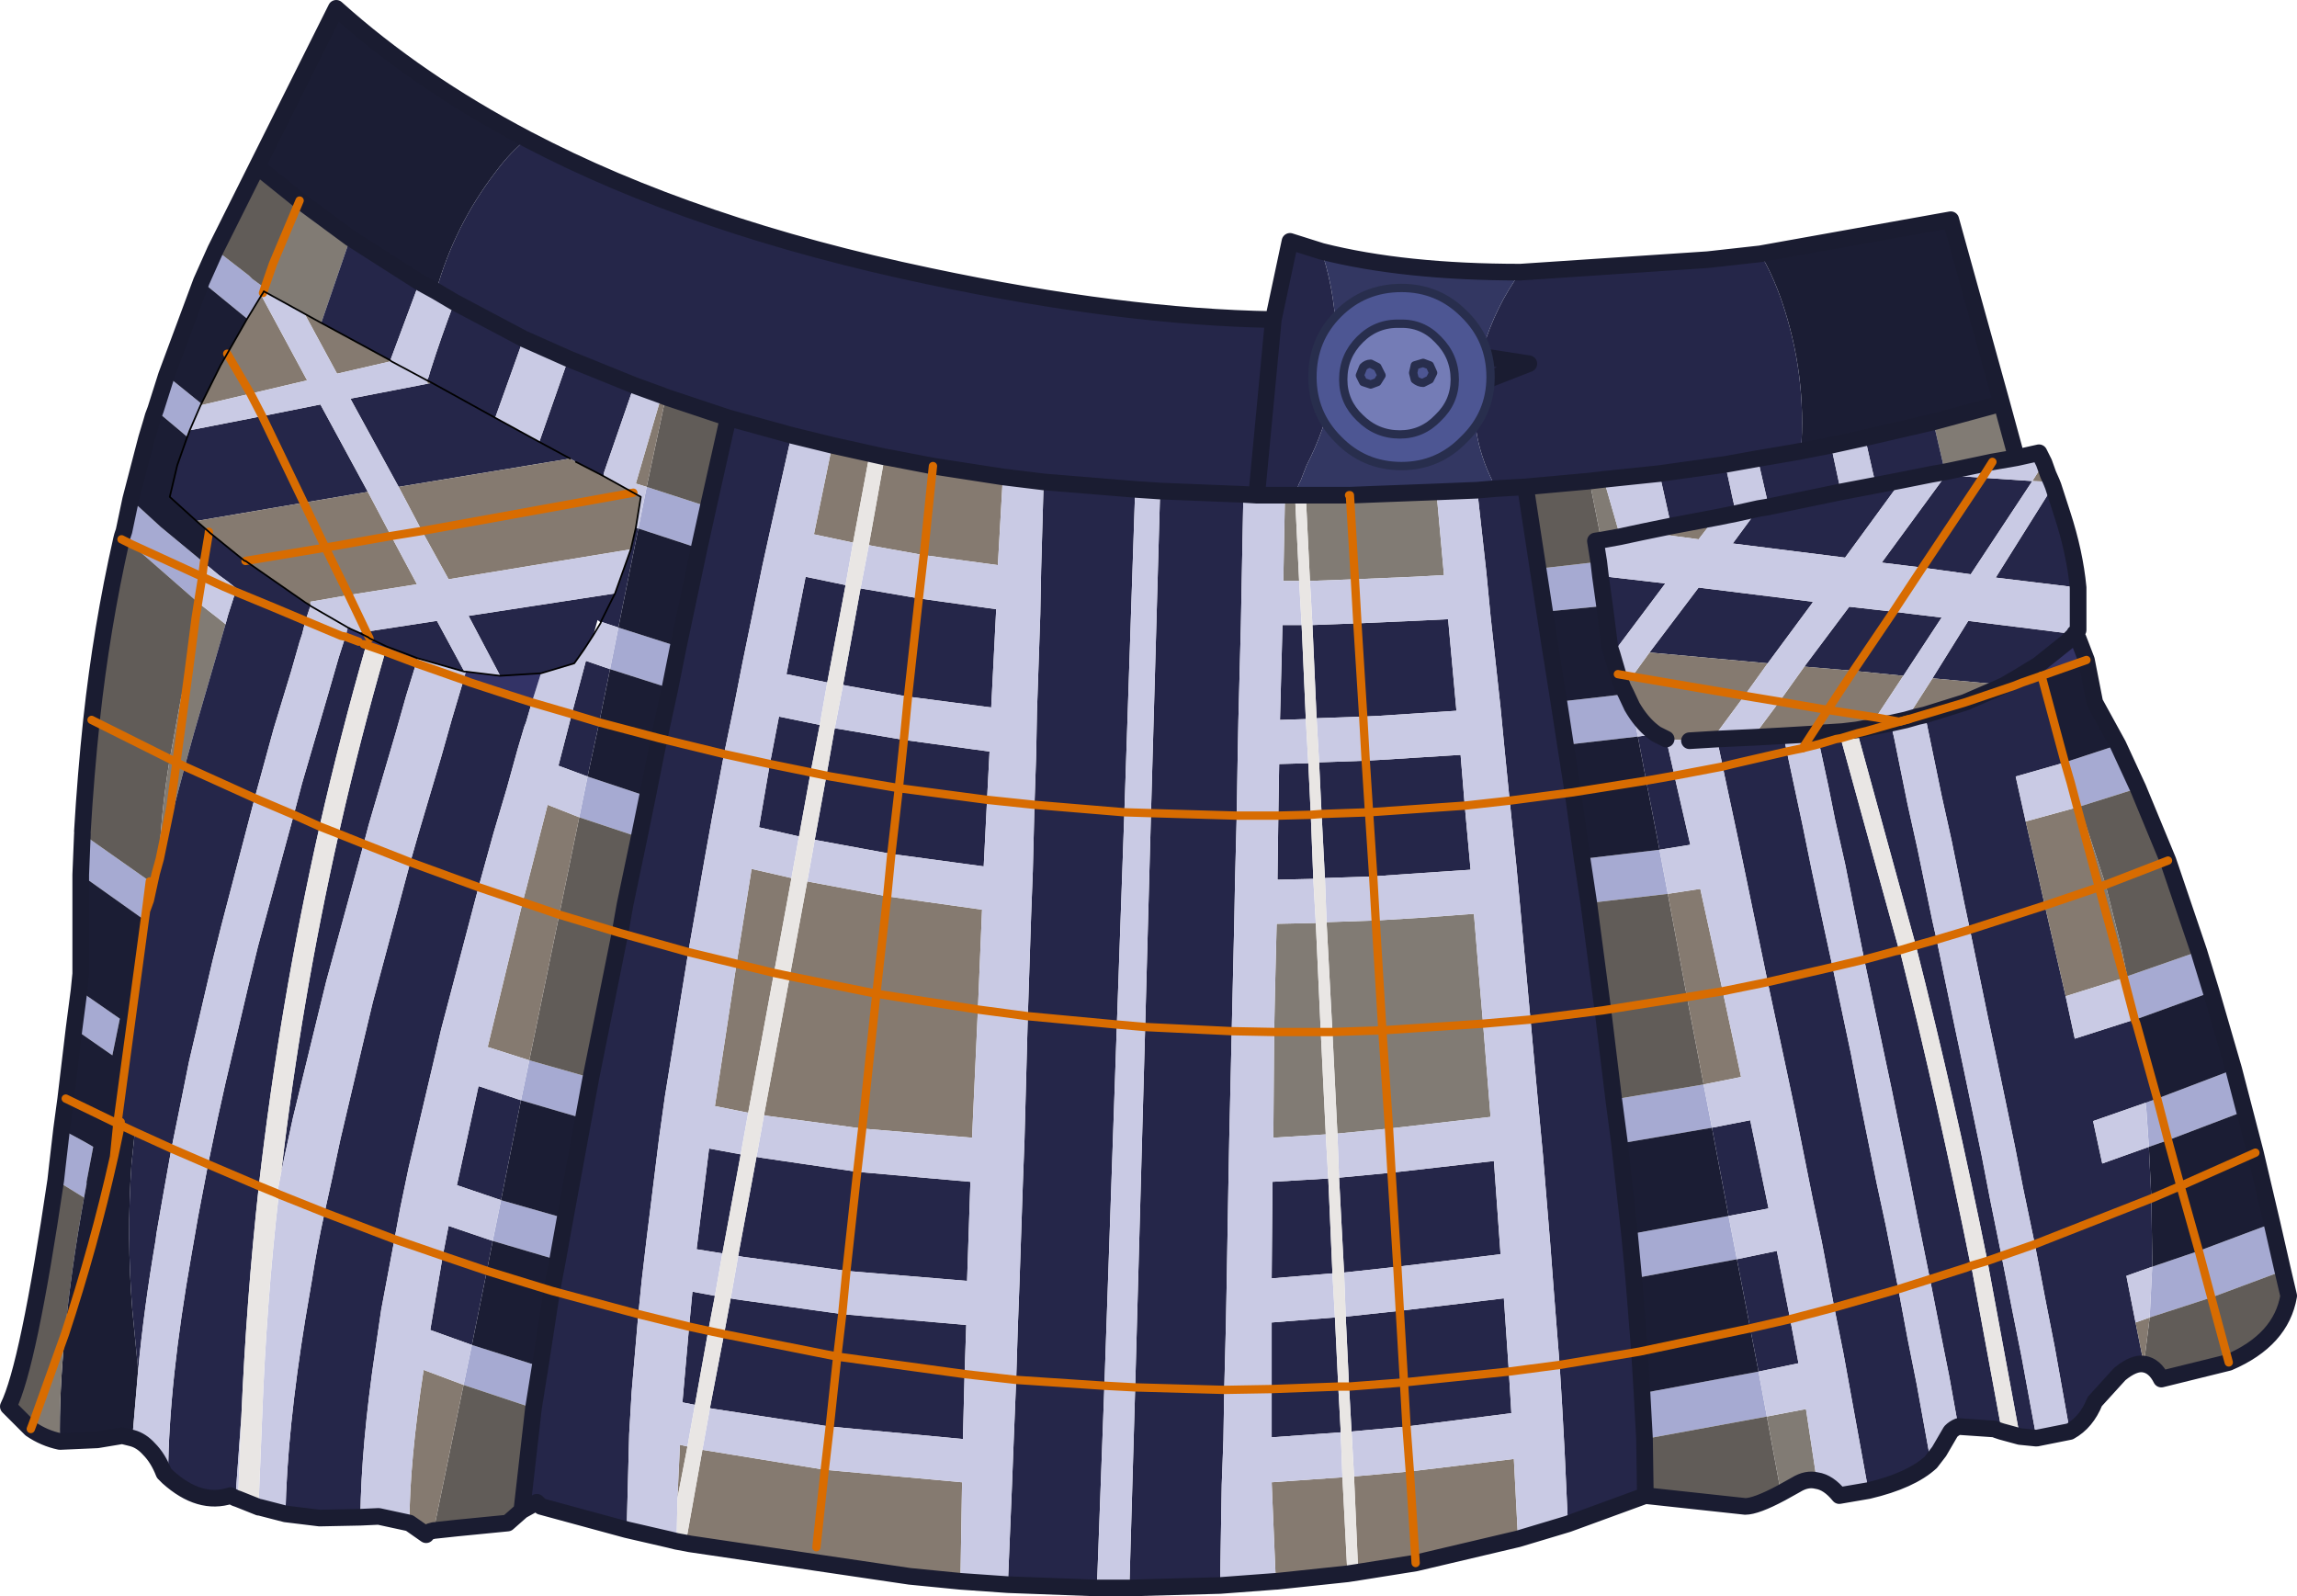
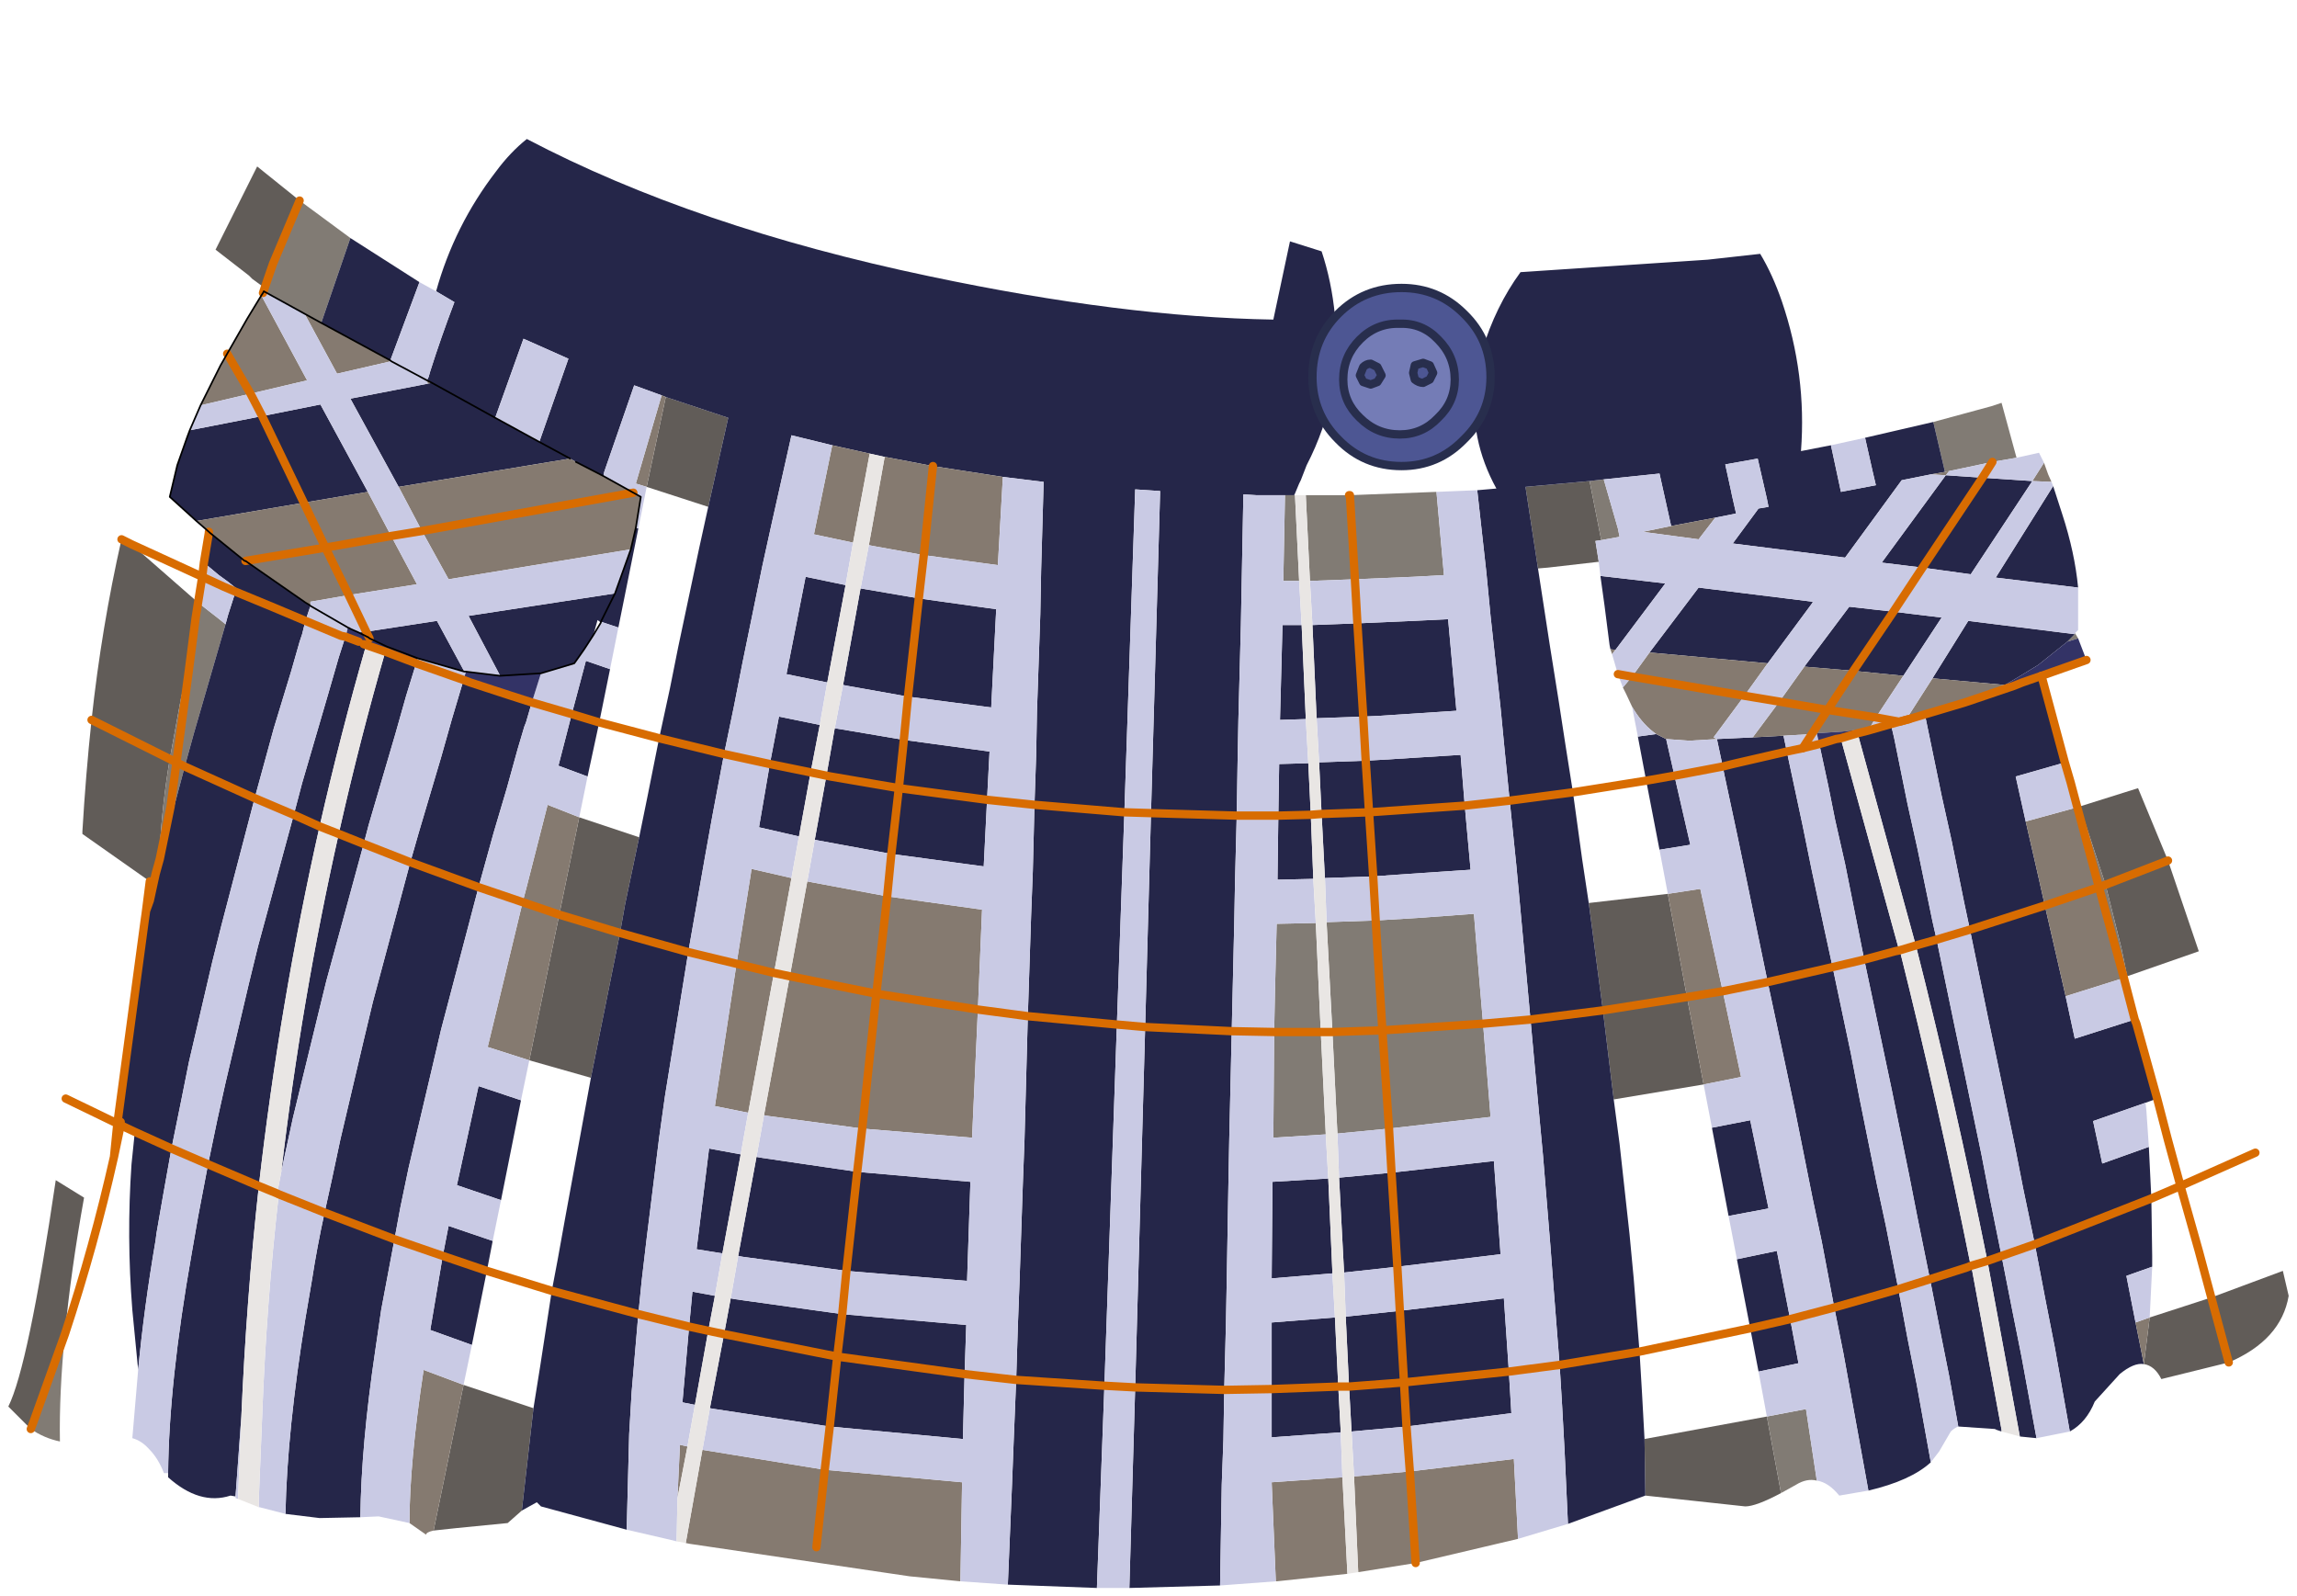
<svg xmlns="http://www.w3.org/2000/svg" height="95.9px" width="138.0px">
  <g transform="matrix(1.0, 0.0, 0.0, 1.0, 0.5, 0.5)">
-     <path d="M12.45 14.5 L14.45 16.05 14.65 16.25 15.4 16.8 15.3 17.1 15.2 17.25 14.35 18.65 11.6 16.4 12.45 14.5 M126.75 44.25 L127.95 46.85 124.45 47.95 124.05 46.95 123.9 46.5 123.55 45.3 126.75 44.25 M131.6 56.65 L132.35 59.1 127.8 60.75 127.3 58.15 131.6 56.65 M133.7 63.75 L134.35 66.25 129.75 68.0 128.6 68.4 128.45 66.2 128.4 65.75 129.1 65.5 129.75 68.0 129.1 65.5 133.7 63.75 M136.0 73.0 L136.65 75.85 132.35 77.45 131.6 74.65 132.35 77.45 128.65 78.65 128.8 75.6 131.6 74.65 136.0 73.0 M2.85 70.4 L2.95 69.5 3.2 67.35 Q4.8 68.2 5.1 68.4 L4.7 70.5 4.7 70.65 4.55 71.45 2.85 70.4 M3.95 61.3 L4.25 59.0 6.7 60.7 6.25 62.9 3.95 61.3 M4.35 52.05 L4.45 49.6 8.5 52.45 8.25 54.4 8.15 54.75 4.35 52.05 M6.85 31.7 L6.95 31.4 7.35 29.5 9.15 31.15 11.75 33.3 11.65 34.15 7.4 32.2 11.65 34.15 11.4 35.7 7.4 32.2 6.85 31.7 M8.85 24.1 L9.5 22.05 11.6 23.75 11.55 23.85 10.9 25.35 10.75 25.75 10.4 25.45 9.15 24.4 8.85 24.1 M91.9 33.65 L92.5 33.6 95.55 33.25 95.65 34.1 95.9 35.9 92.3 36.25 91.9 33.65 M93.55 44.25 L93.15 41.65 94.55 41.5 96.7 41.25 97.2 41.2 97.55 41.95 97.9 43.75 93.55 44.25 M94.95 53.75 L94.55 51.1 99.2 50.55 99.7 53.2 94.95 53.75 M37.85 31.25 L38.35 28.75 42.05 29.95 41.5 32.45 37.85 31.25 M36.65 37.2 L40.25 38.35 39.75 40.85 36.15 39.7 36.65 37.2 M34.3 48.6 L34.8 46.15 38.4 47.35 37.9 49.8 34.3 48.6 M30.8 65.6 L31.3 63.2 35.0 64.25 34.55 66.7 30.8 65.6 M33.45 72.7 L33.0 75.2 29.1 74.05 29.6 71.6 33.45 72.7 M27.35 82.7 L27.85 80.3 31.95 81.6 31.55 84.1 27.35 82.7 M97.65 76.3 L97.4 73.65 103.35 72.55 103.85 75.15 97.65 76.3 M96.8 68.2 L96.45 65.55 101.85 64.65 102.35 67.25 96.8 68.2 M105.15 81.9 L105.65 84.6 98.3 85.95 98.15 83.2 105.15 81.9" fill="#a6aad2" fill-rule="evenodd" stroke="none" />
    <path d="M17.5 11.55 L15.9 15.35 15.4 16.8 14.65 16.25 14.45 16.05 12.45 14.5 13.35 12.7 14.95 9.5 17.5 11.55 M39.5 23.35 L43.25 24.6 42.05 29.95 38.35 28.75 39.5 23.35 M127.95 46.85 L129.75 51.2 131.6 56.65 127.3 58.15 126.95 56.45 126.0 52.65 124.45 47.95 127.95 46.85 M136.65 75.85 L137.0 77.35 Q136.55 80.0 133.4 81.35 L129.35 82.35 Q128.95 81.55 128.3 81.45 L128.65 78.65 132.35 77.45 133.4 81.35 132.35 77.45 136.65 75.85 M106.5 89.2 Q105.0 90.0 104.35 90.0 L98.35 89.35 98.3 85.95 105.65 84.6 106.5 89.2 M30.85 90.25 L30.0 91.0 26.95 91.3 25.55 91.45 27.35 82.7 31.55 84.1 30.85 90.25 M1.35 85.35 L0.0 84.0 Q1.2 81.6 2.85 70.4 L4.55 71.45 Q3.75 75.9 3.4 79.65 L1.5 84.95 1.35 85.35 M4.45 49.6 L4.45 49.45 Q4.65 46.05 5.0 42.75 5.6 37.2 6.8 31.9 L7.4 32.2 11.4 35.7 11.25 36.65 10.85 39.75 10.4 41.3 9.7 45.1 Q9.25 47.75 9.1 50.45 L9.1 51.1 8.85 52.0 8.7 52.6 8.5 52.45 4.45 49.6 M5.0 42.75 L9.7 45.1 5.0 42.75 M95.55 33.25 L92.5 33.6 91.9 33.65 91.15 28.75 95.0 28.4 95.7 31.95 95.35 32.0 95.55 33.25 M95.8 60.2 L94.95 53.75 99.7 53.2 100.85 59.4 101.85 64.65 96.45 65.55 95.8 60.2 100.85 59.4 95.8 60.2 M35.0 64.25 L31.3 63.2 33.1 54.45 34.3 48.6 37.9 49.8 37.05 53.85 36.75 55.55 35.0 64.25 M33.1 54.45 L36.75 55.55 33.1 54.45 M129.75 51.2 L126.0 52.65 129.75 51.2" fill="#615c58" fill-rule="evenodd" stroke="none" />
-     <path d="M20.55 13.8 L17.5 11.55 14.95 9.5 19.7 0.0 Q24.6 4.4 31.15 7.85 30.15 8.65 29.3 9.8 26.8 13.05 25.7 17.0 L24.7 16.45 20.55 13.8 M105.25 14.75 L116.7 12.7 119.75 23.7 119.15 23.9 115.65 24.85 111.55 25.8 109.5 26.25 107.7 26.6 Q108.05 22.0 106.55 17.6 106.0 16.0 105.25 14.75 M124.85 39.15 L125.35 41.7 126.75 44.25 123.55 45.3 122.15 40.1 124.85 39.15 M132.35 59.1 L133.7 63.75 129.1 65.5 127.85 61.0 127.8 60.75 132.35 59.1 M134.35 66.25 L135.0 68.75 136.0 73.0 131.6 74.65 128.8 75.6 128.8 74.95 128.75 71.5 128.6 68.4 129.75 68.0 130.5 70.75 129.75 68.0 134.35 66.25 M7.45 85.9 L6.85 85.75 5.35 86.0 3.1 86.1 Q3.05 83.2 3.4 79.65 5.15 74.35 6.35 69.0 5.15 74.35 3.4 79.65 3.75 75.9 4.55 71.45 L4.7 70.65 4.7 70.5 5.1 68.4 Q4.8 68.2 3.2 67.35 L3.45 65.5 3.95 61.3 6.25 62.9 6.7 60.7 4.25 59.0 4.35 58.0 4.35 52.05 8.15 54.75 8.2 54.75 6.55 67.0 6.35 69.0 6.75 67.1 7.6 67.5 7.4 69.45 Q7.1 73.8 7.45 78.2 L7.8 81.8 7.45 85.9 M7.35 29.5 L8.3 25.85 8.6 24.85 8.7 24.5 8.85 24.1 9.15 24.4 10.4 25.45 10.75 25.75 10.15 27.45 9.7 29.35 11.3 30.8 12.05 31.45 12.05 31.5 11.75 33.3 9.15 31.15 7.35 29.5 M9.5 22.05 L11.6 16.4 14.35 18.65 13.15 20.75 12.75 21.45 12.15 22.65 11.6 23.75 9.5 22.05 M6.55 67.0 L3.45 65.5 6.55 67.0 M92.3 36.25 L95.9 35.9 96.2 38.25 96.25 38.5 96.35 38.8 96.7 40.0 97.0 40.8 97.2 41.2 96.7 41.25 94.55 41.5 93.15 41.65 92.6 38.2 92.3 36.25 M94.0 47.1 L93.55 44.25 97.9 43.75 98.4 46.4 94.0 47.1 98.4 46.4 99.2 50.55 94.55 51.1 94.0 47.1 M37.85 31.25 L41.5 32.45 40.25 38.35 36.65 37.2 37.85 31.25 M36.15 39.7 L39.75 40.85 39.1 43.85 35.5 42.9 39.1 43.85 38.4 47.35 34.8 46.15 35.5 42.9 36.15 39.7 M30.8 65.6 L34.55 66.7 33.45 72.7 29.6 71.6 30.8 65.6 M33.0 75.2 L32.65 77.05 28.75 75.85 32.65 77.05 31.95 81.6 27.85 80.3 28.75 75.85 29.1 74.05 33.0 75.2 M98.0 80.7 L97.65 76.3 103.85 75.15 104.65 79.3 98.0 80.7 104.65 79.3 105.15 81.9 98.15 83.2 98.0 80.7 M97.4 73.65 L96.8 68.2 102.35 67.25 103.35 72.55 97.4 73.65 M130.5 70.75 L128.75 71.5 130.5 70.75 131.6 74.65 130.5 70.75 135.0 68.75 130.5 70.75" fill="#1b1d34" fill-rule="evenodd" stroke="none" />
    <path d="M15.4 16.8 L15.9 15.35 17.5 11.55 20.55 13.8 18.8 18.9 17.8 18.35 15.35 17.0 15.5 16.85 15.4 16.8 M77.25 29.25 L77.3 29.25 77.55 34.4 76.6 34.4 76.7 29.25 77.25 29.25 M77.95 29.25 L80.55 29.25 80.6 29.25 81.85 29.2 85.8 29.05 86.25 34.05 84.45 34.15 80.9 34.3 78.2 34.4 77.95 29.25 M119.75 23.7 L120.65 27.0 119.2 27.25 116.6 27.8 116.35 27.85 115.65 24.85 119.15 23.9 119.75 23.7 M124.2 37.55 L124.2 37.6 124.35 37.85 123.7 38.05 124.15 37.6 124.2 37.55 M108.65 88.45 Q108.05 88.3 107.4 88.7 L106.5 89.2 105.65 84.6 108.0 84.15 108.65 88.45 M3.1 86.1 Q2.15 85.9 1.35 85.35 L1.5 84.95 3.4 79.65 Q3.05 83.2 3.1 86.1 M6.8 31.9 L6.85 31.7 7.4 32.2 6.8 31.9 M10.85 39.75 L11.25 36.65 11.4 35.7 12.1 36.25 12.55 36.6 13.05 37.0 11.15 43.55 10.6 45.55 10.1 45.3 10.6 45.55 9.05 51.4 8.5 53.6 8.85 52.0 9.1 51.1 9.1 50.45 Q9.25 47.75 9.7 45.1 L10.1 45.3 10.85 39.75 M9.1 51.1 L9.75 47.95 10.1 45.3 9.75 47.95 9.1 51.1 M80.6 29.25 L80.9 34.3 80.6 29.25 M95.7 31.95 L95.0 28.4 95.85 28.3 96.7 31.25 96.8 31.75 95.7 31.95 M82.15 54.8 L84.65 54.65 88.05 54.4 88.4 58.65 88.6 61.0 82.55 61.4 79.55 61.5 82.55 61.4 82.15 54.8 82.55 61.4 88.6 61.0 89.05 66.6 82.95 67.3 82.55 61.4 82.95 67.3 79.85 67.6 79.55 61.5 79.2 54.9 82.15 54.8 M78.55 54.95 L78.85 61.5 76.05 61.5 78.85 61.5 79.15 67.65 76.0 67.85 76.05 61.5 76.1 59.05 76.2 55.0 78.55 54.95 M117.55 41.7 L115.15 42.45 114.7 42.55 117.55 41.7 M125.6 52.8 L126.0 52.65 126.95 56.45 127.3 58.15 127.1 58.25 125.6 52.8" fill="#817b74" fill-rule="evenodd" stroke="none" />
    <path d="M18.8 18.9 L20.55 13.8 24.7 16.45 22.95 21.15 18.8 18.9 M25.7 17.0 Q26.8 13.05 29.3 9.8 30.15 8.65 31.15 7.85 41.25 13.15 55.35 16.1 66.95 18.55 76.0 18.7 L77.0 14.0 78.9 14.6 Q79.5 16.4 79.7 18.45 80.2 23.2 78.0 27.45 L77.65 28.35 77.55 28.55 77.3 29.15 77.25 29.25 76.7 29.25 75.0 29.25 74.2 29.2 69.2 29.0 74.2 29.2 74.1 34.4 74.05 37.05 73.9 42.75 73.85 45.4 73.8 48.5 73.7 52.35 73.65 55.0 73.5 61.45 68.3 61.2 73.5 61.45 73.35 68.0 73.3 70.65 73.2 76.45 73.15 79.1 73.05 83.0 73.0 86.0 72.9 88.7 72.8 94.75 67.35 94.9 67.7 82.85 68.3 61.2 68.65 48.35 69.2 29.0 67.7 28.9 62.2 28.45 67.7 28.9 67.05 48.3 66.6 61.05 61.25 60.55 66.6 61.05 65.85 82.75 60.55 82.4 65.85 82.75 65.4 94.9 60.05 94.7 60.3 88.7 60.4 86.1 60.55 82.4 60.65 79.2 60.75 76.55 60.95 70.65 61.05 68.0 61.25 60.55 61.45 54.45 61.55 51.85 61.65 47.85 61.75 44.9 61.8 42.25 62.0 36.4 62.05 33.75 62.2 28.45 59.75 28.15 55.55 27.5 52.95 27.0 52.65 26.95 51.75 26.75 49.5 26.25 47.05 25.65 43.25 24.6 47.05 25.65 45.85 31.0 45.3 33.5 44.1 39.35 43.6 41.9 43.0 44.8 42.3 48.5 41.85 51.0 40.85 56.7 39.45 65.35 39.1 67.85 38.35 73.9 38.05 76.45 37.85 78.45 32.65 77.05 37.85 78.45 37.45 83.1 37.3 85.65 37.15 91.4 32.0 90.0 31.75 89.75 30.85 90.25 31.55 84.1 31.95 81.6 32.65 77.05 33.0 75.2 33.45 72.7 34.55 66.7 35.0 64.25 36.75 55.55 40.85 56.7 36.75 55.55 37.05 53.85 37.9 49.8 38.4 47.35 39.1 43.85 43.0 44.8 39.1 43.85 39.75 40.85 40.25 38.35 41.5 32.45 42.05 29.95 43.25 24.6 39.5 23.35 39.25 23.25 37.6 22.65 33.65 21.05 37.6 22.65 35.8 27.85 35.75 28.1 34.1 27.25 33.75 27.05 23.45 28.75 20.55 23.45 25.2 22.55 25.45 22.5 25.15 22.35 25.25 22.15 25.35 21.8 Q26.0 19.75 26.8 17.65 L25.7 17.0 M30.95 19.85 L26.8 17.65 30.95 19.85 29.25 24.6 31.9 26.05 33.75 27.05 31.9 26.05 33.65 21.05 30.95 19.85 M76.0 18.7 L75.0 29.25 76.0 18.7 M88.25 28.95 L89.4 28.85 Q87.75 25.85 88.15 22.6 L83.55 22.95 80.7 22.0 Q84.55 20.55 88.45 20.9 L88.55 20.55 Q89.35 17.9 90.85 15.85 L102.1 15.1 105.25 14.75 Q106.0 16.0 106.55 17.6 108.05 22.0 107.7 26.6 L107.45 26.65 105.1 27.05 107.45 26.65 107.7 26.6 109.5 26.25 110.1 29.05 105.75 29.95 110.1 29.05 112.2 28.65 112.0 27.8 111.55 25.8 115.65 24.85 116.35 27.85 115.5 28.0 113.75 28.35 110.35 33.0 103.6 32.15 105.15 30.05 105.75 29.95 105.65 29.45 105.1 27.05 103.15 27.4 103.5 29.0 103.55 29.25 103.8 30.35 102.55 30.6 99.9 31.1 99.2 27.95 95.85 28.3 95.0 28.4 91.15 28.75 91.9 33.65 92.3 36.25 92.6 38.2 93.15 41.65 93.55 44.25 94.0 47.1 90.2 47.6 94.0 47.1 94.55 51.1 94.95 53.75 95.8 60.2 91.45 60.75 95.8 60.2 96.45 65.55 96.8 68.2 97.4 73.65 97.65 76.3 98.0 80.7 93.2 81.5 98.0 80.7 98.15 83.2 98.3 85.95 98.35 89.35 93.7 91.05 93.5 86.7 93.35 83.95 93.2 81.5 92.85 77.05 92.65 74.4 92.2 68.9 91.95 66.25 91.45 60.75 90.85 54.2 90.6 51.5 90.2 47.6 89.9 44.6 89.65 42.0 89.05 36.5 88.8 33.9 88.25 28.95 M122.85 28.7 L123.4 30.4 Q124.15 32.7 124.35 34.8 L119.4 34.2 122.85 28.7 M128.3 81.45 Q127.7 81.35 126.85 82.05 L125.35 83.7 Q124.85 84.95 123.85 85.5 L122.95 80.45 122.4 77.65 121.75 74.25 121.05 70.9 120.55 68.35 119.5 63.3 118.95 60.7 117.85 55.35 117.5 53.7 116.75 50.0 116.15 47.3 115.15 42.45 117.55 41.7 120.5 40.7 121.0 40.5 122.15 40.1 123.55 45.3 123.4 45.35 120.6 46.15 121.2 48.85 121.9 51.9 122.35 53.9 117.85 55.35 122.35 53.9 123.6 59.35 124.15 61.9 127.75 60.75 127.85 61.0 127.75 60.75 127.8 60.75 127.85 61.0 129.1 65.5 128.4 65.75 125.25 66.85 125.8 69.4 128.6 68.4 128.75 71.5 121.75 74.25 128.75 71.5 128.8 74.95 128.8 75.6 127.25 76.15 127.8 78.95 128.3 81.45 M121.85 85.9 L120.85 85.8 118.9 75.25 Q116.95 65.55 114.6 56.3 L111.1 43.55 111.7 43.4 113.1 43.0 113.3 43.85 114.1 47.8 114.7 50.5 115.6 54.85 115.85 55.95 114.6 56.3 115.85 55.95 116.95 61.25 117.5 63.85 118.55 68.9 119.05 71.5 119.75 74.95 118.9 75.25 119.75 74.95 120.4 78.25 120.95 81.0 121.85 85.9 M119.75 85.5 L119.45 85.4 119.35 85.35 117.15 85.2 116.6 82.15 116.05 79.4 115.45 76.35 114.7 72.65 114.2 70.1 113.15 64.95 112.6 62.35 111.5 57.15 111.1 55.15 110.35 51.4 109.75 48.75 109.35 46.75 108.8 44.2 109.8 43.9 110.1 43.85 110.1 43.9 113.6 56.6 113.35 56.65 111.5 57.15 113.35 56.65 113.6 56.6 113.65 56.65 Q115.95 65.85 117.9 75.55 L117.65 75.65 115.45 76.35 117.65 75.65 117.9 75.55 117.95 75.65 119.75 85.4 119.75 85.5 M115.5 87.35 Q114.3 88.45 111.75 89.05 L110.75 83.55 110.25 80.8 109.7 78.05 108.95 74.1 108.4 71.5 107.35 66.25 106.8 63.65 105.7 58.5 105.1 55.6 104.45 52.45 103.9 49.8 103.1 46.05 103.0 45.55 103.6 45.4 106.85 44.65 103.6 45.4 103.0 45.55 102.65 43.9 104.8 43.8 106.65 43.7 106.85 44.65 107.8 49.1 108.35 51.8 109.1 55.3 109.6 57.6 105.7 58.5 109.6 57.6 110.7 62.8 111.2 65.4 112.25 70.6 112.8 73.15 113.55 76.95 114.1 79.9 114.65 82.65 115.5 87.35 M21.15 90.65 L18.7 90.7 16.65 90.45 Q16.75 85.45 17.85 78.7 L18.25 76.35 Q18.55 74.4 19.0 72.35 L19.45 70.3 19.95 67.95 21.35 62.0 21.9 59.7 24.15 51.3 24.65 49.55 26.0 45.0 26.65 42.7 27.35 40.35 27.75 40.5 30.2 41.3 31.45 41.7 31.1 42.9 31.0 43.15 30.6 44.5 29.95 46.85 29.15 49.55 28.25 52.8 24.15 51.3 28.25 52.8 26.0 61.35 25.45 63.7 24.05 69.65 23.55 72.05 23.2 73.95 19.0 72.35 23.2 73.95 22.4 78.2 22.05 80.6 Q21.2 86.3 21.15 90.65 M13.35 89.35 Q11.5 89.95 9.6 88.25 L9.6 88.0 Q9.65 82.55 11.0 74.9 L11.4 72.6 12.0 69.45 12.55 66.8 13.05 64.55 14.45 58.6 15.0 56.35 17.15 48.45 17.65 46.55 19.2 41.25 19.85 39.0 20.25 37.75 21.05 38.05 21.35 38.2 21.5 38.25 Q19.95 43.65 18.7 49.15 L17.15 48.45 18.7 49.15 Q16.3 59.8 15.05 70.75 L12.0 69.45 15.05 70.75 Q14.3 77.6 14.0 84.6 L13.65 89.4 13.35 89.35 M10.9 25.35 L15.25 24.5 17.75 29.7 15.25 24.5 18.75 23.8 21.6 29.05 17.75 29.7 11.3 30.8 9.7 29.35 10.15 27.45 10.75 25.75 10.9 25.35 M11.75 33.3 L12.05 31.5 12.1 31.5 14.2 33.2 14.25 33.2 17.85 35.7 18.1 35.85 18.15 35.9 17.85 36.8 17.65 37.6 17.5 38.05 17.0 39.8 15.95 43.25 14.8 47.45 10.6 45.55 14.8 47.45 12.8 55.1 12.25 57.3 10.85 63.3 10.4 65.55 9.8 68.5 7.6 67.5 9.8 68.5 9.3 71.3 8.9 73.6 8.85 74.0 Q8.15 78.1 7.8 81.8 L7.45 78.2 Q7.1 73.8 7.4 69.45 L7.6 67.5 6.75 67.1 6.75 66.9 6.7 67.05 6.55 67.0 6.7 67.05 6.75 67.1 6.35 69.0 6.55 67.0 8.2 54.75 8.15 54.75 8.25 54.4 8.3 54.15 8.7 52.6 8.85 52.0 8.5 53.6 9.05 51.4 10.6 45.55 11.15 43.55 13.05 37.0 13.2 36.45 13.65 35.05 13.7 34.85 13.2 34.45 12.65 34.05 11.75 33.3 M13.65 35.05 L15.95 36.0 17.85 36.8 15.95 36.0 13.65 35.05 M8.5 53.6 L8.3 54.15 8.5 53.6 M8.2 54.75 L8.25 54.4 8.2 54.75 M19.85 49.6 L19.95 49.15 Q21.15 43.85 22.65 38.65 L24.5 39.35 23.9 41.3 23.25 43.6 21.65 49.05 21.35 50.2 19.85 49.6 21.35 50.2 19.1 58.45 18.55 60.7 17.1 66.65 16.6 68.95 16.4 69.9 Q17.6 59.6 19.85 49.6 M88.45 20.9 L91.35 21.35 88.15 22.6 91.35 21.35 88.45 20.9 M76.3 48.5 L76.35 45.4 78.1 45.35 78.25 48.45 78.4 52.3 76.25 52.35 76.3 48.5 78.25 48.45 76.3 48.5 M77.95 42.7 L76.4 42.75 76.55 37.05 77.7 37.05 77.95 42.7 M78.35 37.05 L81.05 36.95 81.4 42.55 81.05 36.95 84.45 36.8 86.5 36.7 87.0 42.2 82.45 42.5 81.4 42.55 78.6 42.65 78.35 37.05 M95.9 35.9 L95.65 34.1 99.55 34.55 96.55 38.55 96.25 38.5 96.2 38.25 95.9 35.9 M81.55 45.2 L82.45 45.15 87.25 44.85 87.5 47.9 87.85 51.75 84.15 52.0 82.0 52.15 81.75 48.3 81.55 45.2 81.75 48.3 87.5 47.9 81.75 48.3 82.0 52.15 79.1 52.25 78.9 48.4 78.75 45.3 81.55 45.2 M89.4 28.85 L91.15 28.75 89.4 28.85 M54.7 35.45 L59.35 36.1 59.05 42.0 54.05 41.35 54.7 35.45 54.05 41.35 50.4 40.7 50.15 40.65 51.2 34.85 51.5 34.9 54.7 35.45 M53.8 43.95 L58.95 44.65 58.8 47.55 53.5 46.85 58.8 47.55 58.6 51.55 53.05 50.8 53.5 46.85 53.05 50.8 48.7 50.0 48.45 49.95 49.15 46.1 49.65 43.25 49.95 43.3 53.8 43.95 53.5 46.85 53.8 43.95 M67.05 48.3 L61.65 47.85 67.05 48.3 M51.0 69.9 L57.8 70.5 57.6 76.45 50.35 75.85 51.0 69.9 50.35 75.85 44.1 75.0 43.85 74.95 44.95 69.0 45.2 69.05 51.0 69.9 M50.1 78.45 L57.55 79.1 57.45 82.05 49.8 81.0 57.45 82.05 57.35 85.95 49.35 85.2 49.8 81.0 49.35 85.2 42.45 84.15 42.15 84.1 43.0 79.65 43.25 79.7 49.8 81.0 50.1 78.45 49.8 81.0 43.25 79.7 43.0 79.65 43.4 77.5 43.65 77.55 50.1 78.45 M68.65 48.35 L73.8 48.5 68.65 48.35 M98.4 46.4 L97.9 43.75 99.0 43.6 99.6 43.9 100.1 46.1 100.2 46.55 101.05 50.25 99.2 50.55 98.4 46.4 100.1 46.1 98.4 46.4 M78.9 48.4 L81.75 48.3 78.9 48.4 M79.3 70.3 L79.55 76.0 75.9 76.3 75.95 70.5 79.3 70.3 M79.7 78.65 L79.9 82.8 75.9 82.95 79.9 82.8 80.05 85.55 75.9 85.85 75.9 82.95 75.9 78.95 79.7 78.65 M80.55 82.8 L80.35 78.6 83.6 78.25 88.2 77.7 89.85 77.5 90.15 81.9 90.3 84.4 84.0 85.2 80.7 85.5 80.55 82.8 83.85 82.55 80.55 82.8 M80.25 75.95 L79.95 70.25 83.1 69.95 89.25 69.25 89.65 74.85 88.0 75.05 83.45 75.6 83.1 69.95 83.45 75.6 80.25 75.95 M37.7 31.2 L37.85 31.25 36.65 37.2 35.6 36.85 35.6 36.9 35.4 36.75 35.15 37.65 34.6 38.5 34.25 39.0 34.0 39.35 32.0 39.95 29.55 40.1 27.65 36.5 36.45 35.15 35.6 36.85 36.45 35.15 37.4 32.5 37.7 31.2 M33.85 42.4 L34.7 39.2 36.15 39.7 35.5 42.9 33.85 42.4 35.5 42.9 34.8 46.15 33.05 45.5 33.85 42.4 M50.3 34.65 L49.2 40.5 46.75 40.0 47.9 34.15 50.3 34.65 M48.75 43.05 L48.2 45.9 45.75 45.4 48.2 45.9 47.5 49.75 45.1 49.2 45.75 45.4 46.3 42.55 48.75 43.05 M29.25 24.6 L25.45 22.5 29.25 24.6 M21.5 37.45 L25.75 36.8 27.4 39.85 24.6 39.05 22.75 38.35 21.7 37.85 21.5 37.45 21.7 37.85 21.65 37.8 21.05 37.5 21.5 37.45 M29.6 71.6 L26.95 70.7 28.25 64.75 30.8 65.6 29.6 71.6 M49.15 46.1 L49.4 46.15 53.5 46.85 49.4 46.15 49.15 46.1 M40.9 79.2 L41.1 77.1 42.45 77.35 42.05 79.45 41.25 83.9 40.5 83.75 40.9 79.2 42.05 79.45 40.9 79.2 M42.9 74.8 L41.35 74.55 42.1 68.5 44.0 68.85 42.9 74.8 M26.1 74.95 L26.45 73.15 29.1 74.05 28.75 75.85 26.1 74.95 28.75 75.85 27.85 80.3 25.35 79.4 26.1 74.95 M83.6 78.25 L83.85 82.55 83.6 78.25 M84.0 85.2 L83.85 82.55 84.0 85.2 M83.85 82.55 L90.15 81.9 83.85 82.55 M73.05 83.0 L67.7 82.85 73.05 83.0 M113.75 28.35 L112.2 28.65 113.75 28.35 M118.6 28.2 L121.6 28.4 117.9 34.0 115.0 33.6 112.55 33.3 116.4 28.05 118.6 28.2 115.0 33.6 118.6 28.2 M113.25 36.25 L116.15 36.6 113.85 40.1 110.85 39.8 107.9 39.55 110.6 35.95 113.25 36.25 110.85 39.8 113.25 36.25 M115.6 40.25 L117.75 36.8 124.15 37.6 123.7 38.05 121.95 39.45 120.8 40.15 119.95 40.65 115.6 40.25 M103.15 27.4 L99.2 27.95 103.15 27.4 M98.6 38.7 L101.55 34.8 108.4 35.65 108.4 35.7 105.7 39.35 98.6 38.7 M113.55 76.95 L109.7 78.05 113.55 76.95 M103.85 75.15 L106.25 74.65 107.05 78.75 104.65 79.3 107.05 78.75 107.55 81.4 105.15 81.9 104.65 79.3 103.85 75.15 M102.35 67.25 L104.65 66.8 105.75 72.1 103.35 72.55 102.35 67.25" fill="#252649" fill-rule="evenodd" stroke="none" />
-     <path d="M78.9 14.6 Q83.85 15.85 90.85 15.85 89.35 17.9 88.55 20.55 L88.45 20.9 Q84.55 20.55 80.7 22.0 L83.55 22.95 88.15 22.6 Q87.75 25.85 89.4 28.85 L88.25 28.95 85.8 29.05 81.85 29.2 80.6 29.25 80.55 29.25 77.95 29.25 77.3 29.25 77.25 29.25 77.3 29.15 77.55 28.55 77.65 28.35 78.0 27.45 Q80.2 23.2 79.7 18.45 79.5 16.4 78.9 14.6" fill="#333762" fill-rule="evenodd" stroke="none" />
    <path d="M17.8 18.35 L18.8 18.9 22.95 21.15 23.0 21.2 19.75 21.95 17.8 18.35 M39.25 23.25 L39.5 23.35 38.35 28.75 37.7 28.55 39.25 23.25 M49.5 26.25 L51.75 26.75 50.75 32.1 48.4 31.6 49.5 26.25 M52.65 26.95 L52.95 27.0 55.55 27.5 59.75 28.15 59.45 33.45 55.0 32.85 51.95 32.3 51.7 32.25 52.65 26.95 M122.3 27.3 L122.55 28.0 122.75 28.45 121.6 28.4 122.3 27.3 M90.7 91.95 L84.55 93.4 81.1 93.95 80.85 88.2 84.2 87.9 90.45 87.15 90.7 91.95 M80.45 94.05 L76.2 94.5 76.15 94.5 75.9 88.55 80.15 88.25 80.45 94.05 M57.2 94.5 L54.15 94.2 40.95 92.25 40.7 92.2 41.7 86.6 42.0 86.65 49.05 87.8 57.3 88.55 57.2 94.5 M25.55 91.45 Q25.1 91.55 25.1 91.7 L24.1 91.0 Q24.1 87.4 24.95 81.8 L27.35 82.7 25.55 91.45 M14.55 23.15 L11.55 23.85 11.6 23.75 12.15 22.65 12.75 21.45 13.15 20.75 14.55 23.15 13.15 20.75 14.35 18.65 15.2 17.25 17.95 22.35 14.55 23.15 M11.3 30.8 L17.75 29.7 19.05 32.4 23.0 31.7 24.55 34.6 20.45 35.25 18.15 35.65 18.15 35.9 18.1 35.85 17.85 35.7 14.25 33.2 14.2 33.2 12.1 31.5 12.05 31.45 11.3 30.8 M21.6 29.05 L23.0 31.7 19.05 32.4 17.75 29.7 21.6 29.05 M24.85 31.4 L23.45 28.75 33.75 27.05 34.1 27.25 35.75 28.1 37.55 29.1 38.0 29.35 37.7 31.2 37.4 32.5 26.45 34.3 24.85 31.4 37.55 29.1 24.85 31.4 M25.2 22.55 L25.15 22.35 25.45 22.5 25.2 22.55 M10.85 39.75 L10.1 45.3 9.7 45.1 10.4 41.3 10.85 39.75 M14.25 33.2 L19.05 32.4 20.45 35.25 19.05 32.4 14.25 33.2 M52.8 53.35 L58.5 54.15 58.25 60.15 52.15 59.2 58.25 60.15 57.9 67.85 51.3 67.3 45.7 66.55 45.4 66.5 46.95 58.15 47.2 58.2 52.15 59.2 47.2 58.2 46.95 58.15 48.0 52.45 48.25 52.5 52.8 53.35 52.15 59.2 52.8 53.35 M55.0 32.85 L55.55 27.5 55.0 32.85 M20.6 37.3 L20.4 37.2 20.5 37.15 20.6 37.3 M30.9 53.7 L31.15 52.75 32.4 47.85 34.3 48.6 33.1 54.45 30.9 53.7 33.1 54.45 31.3 63.2 28.8 62.4 30.9 53.7 M43.75 57.4 L44.6 52.05 44.65 51.7 47.05 52.25 46.0 57.95 43.75 57.4 46.0 57.95 44.45 66.35 42.45 65.95 43.75 57.4 M52.15 59.2 L51.3 67.3 52.15 59.2 M40.8 86.4 L40.2 89.5 40.35 86.3 40.8 86.4 M48.55 92.45 L49.05 87.8 48.55 92.45 M100.85 59.4 L99.7 53.2 101.65 52.9 103.0 59.05 104.1 64.2 101.85 64.65 100.85 59.4 103.0 59.05 100.85 59.4 M84.55 93.4 L84.2 87.9 84.55 93.4 M102.55 30.6 L101.55 31.9 98.2 31.45 99.9 31.1 102.55 30.6 M115.5 28.0 L116.35 27.85 116.6 27.8 116.4 28.05 115.5 28.0 M113.85 40.1 L112.2 42.6 109.3 42.15 110.85 39.8 109.3 42.15 112.2 42.6 111.85 43.2 111.05 43.35 110.2 43.45 108.65 43.55 108.35 43.6 109.3 42.15 108.35 43.6 106.65 43.7 104.8 43.8 106.4 41.65 107.9 39.55 110.85 39.8 113.85 40.1 M114.0 42.75 L115.6 40.25 119.95 40.65 119.4 40.9 117.55 41.7 114.7 42.55 114.0 42.75 M124.15 37.6 L124.15 37.55 124.2 37.55 124.15 37.6 M122.35 53.9 L121.9 51.9 121.2 48.85 124.3 48.0 124.45 47.95 126.0 52.65 125.6 52.8 122.35 53.9 125.6 52.8 124.3 48.0 125.6 52.8 127.1 58.25 123.6 59.35 122.35 53.9 M96.25 38.5 L96.55 38.55 96.35 38.8 96.25 38.5 M97.0 40.8 L97.55 40.15 104.3 41.3 97.55 40.15 98.6 38.7 105.7 39.35 104.3 41.3 102.45 43.8 102.65 43.9 101.0 44.0 99.6 43.9 99.0 43.6 98.8 43.45 Q98.1 42.9 97.55 41.95 L97.2 41.2 97.0 40.8 M106.4 41.65 L109.3 42.15 106.4 41.65 M127.8 78.95 L128.65 78.65 128.3 81.45 127.8 78.95" fill="#857a70" fill-rule="evenodd" stroke="none" />
    <path d="M15.4 16.8 L15.5 16.85 15.35 17.0 17.8 18.35 19.75 21.95 23.0 21.2 25.15 22.35 23.0 21.2 22.95 21.15 24.7 16.45 25.7 17.0 26.8 17.65 Q26.0 19.75 25.35 21.8 L25.25 22.15 25.15 22.35 25.2 22.55 20.55 23.45 23.45 28.75 24.85 31.4 23.0 31.7 24.85 31.4 26.45 34.3 37.4 32.5 36.45 35.15 27.65 36.5 29.55 40.1 27.5 39.85 27.4 39.85 27.5 39.85 27.45 40.0 27.35 40.35 24.5 39.35 27.35 40.35 26.65 42.7 26.0 45.0 24.65 49.55 24.15 51.3 21.9 59.7 21.35 62.0 19.95 67.95 19.45 70.3 19.0 72.35 Q18.55 74.4 18.25 76.35 L17.85 78.7 Q16.75 85.45 16.65 90.45 L15.1 90.05 15.05 90.05 15.05 89.55 15.25 84.6 Q15.5 77.85 16.25 71.25 L16.15 71.2 16.4 69.9 16.6 68.95 17.1 66.65 18.55 60.7 19.1 58.45 21.35 50.2 21.65 49.05 23.25 43.6 23.9 41.3 24.5 39.35 24.6 39.05 27.4 39.85 25.75 36.8 21.5 37.45 20.45 35.25 21.5 37.45 21.05 37.5 20.6 37.3 20.5 37.15 20.4 37.2 20.3 37.65 20.25 37.75 19.85 39.0 19.2 41.25 17.65 46.55 17.15 48.45 14.8 47.45 17.15 48.45 15.0 56.35 14.45 58.6 13.05 64.55 12.55 66.8 12.0 69.45 9.8 68.5 12.0 69.45 11.4 72.6 11.0 74.9 Q9.65 82.55 9.6 88.0 L9.35 88.0 Q9.0 87.1 8.45 86.55 8.0 86.05 7.45 85.9 L7.8 81.8 Q8.15 78.1 8.85 74.0 L8.9 73.6 9.3 71.3 9.8 68.5 10.4 65.55 10.85 63.3 12.25 57.3 12.8 55.1 14.8 47.45 15.95 43.25 17.0 39.8 17.5 38.05 17.65 37.6 17.85 36.8 20.0 37.7 20.25 37.75 20.0 37.7 17.85 36.8 18.15 35.9 20.4 37.2 18.15 35.9 18.15 35.65 20.45 35.25 24.55 34.6 23.0 31.7 21.6 29.05 18.75 23.8 15.25 24.5 10.9 25.35 11.55 23.85 14.55 23.15 15.25 24.5 14.55 23.15 17.95 22.35 15.2 17.25 15.3 17.1 15.4 16.8 M15.35 17.0 L15.3 17.1 15.35 17.0 M30.95 19.85 L33.65 21.05 31.9 26.05 29.25 24.6 30.95 19.85 M37.6 22.65 L39.25 23.25 37.7 28.55 38.35 28.75 37.85 31.25 37.7 31.2 38.0 29.35 37.55 29.1 35.75 28.1 35.8 27.85 37.6 22.65 M47.05 25.65 L49.5 26.25 48.4 31.6 50.75 32.1 50.3 34.65 47.9 34.15 46.75 40.0 49.2 40.5 48.75 43.05 46.3 42.55 45.75 45.4 43.0 44.8 45.75 45.4 45.1 49.2 47.5 49.75 47.05 52.25 44.65 51.7 44.6 52.05 43.75 57.4 42.45 65.95 44.45 66.35 44.0 68.85 42.1 68.5 41.35 74.55 42.9 74.8 42.45 77.35 41.1 77.1 40.9 79.2 37.85 78.45 40.9 79.2 40.5 83.75 41.25 83.9 40.8 86.4 40.35 86.3 40.2 89.5 40.15 92.1 39.75 92.0 37.15 91.4 37.3 85.65 37.45 83.1 37.85 78.45 38.05 76.45 38.35 73.9 39.1 67.85 39.45 65.35 40.85 56.7 43.75 57.4 40.85 56.7 41.85 51.0 42.3 48.5 43.0 44.8 43.6 41.9 44.1 39.35 45.3 33.5 45.85 31.0 47.05 25.65 M59.75 28.15 L62.2 28.45 62.05 33.75 62.0 36.4 61.8 42.25 61.75 44.9 61.65 47.85 58.8 47.55 61.65 47.85 61.55 51.85 61.45 54.45 61.25 60.55 58.25 60.15 61.25 60.55 61.05 68.0 60.95 70.65 60.75 76.55 60.65 79.2 60.55 82.4 57.45 82.05 60.55 82.4 60.4 86.1 60.3 88.7 60.05 94.7 57.2 94.5 57.3 88.55 49.05 87.8 42.0 86.65 41.7 86.6 42.15 84.1 42.45 84.15 49.35 85.2 57.35 85.95 57.45 82.05 57.55 79.1 50.1 78.45 50.35 75.85 50.1 78.45 43.65 77.55 43.4 77.5 43.85 74.95 44.1 75.0 50.35 75.85 57.6 76.45 57.8 70.5 51.0 69.9 51.3 67.3 51.0 69.9 45.2 69.05 44.95 69.0 45.4 66.5 45.7 66.55 51.3 67.3 57.9 67.85 58.25 60.15 58.5 54.15 52.8 53.35 53.05 50.8 52.8 53.35 48.25 52.5 48.0 52.45 48.45 49.95 48.7 50.0 53.05 50.8 58.6 51.55 58.8 47.55 58.95 44.65 53.8 43.95 54.05 41.35 53.8 43.95 49.95 43.3 49.65 43.25 50.15 40.65 50.4 40.7 54.05 41.35 59.05 42.0 59.35 36.1 54.7 35.45 55.0 32.85 54.7 35.45 51.5 34.9 51.2 34.85 51.7 32.25 51.95 32.3 55.0 32.85 59.45 33.45 59.75 28.15 M67.7 28.9 L69.2 29.0 68.65 48.35 68.3 61.2 66.6 61.05 68.3 61.2 67.7 82.85 65.85 82.75 67.7 82.85 67.35 94.9 65.4 94.9 65.85 82.75 66.6 61.05 67.05 48.3 67.7 28.9 M74.2 29.2 L75.0 29.25 76.7 29.25 76.6 34.4 77.55 34.4 77.7 37.05 76.55 37.05 76.4 42.75 77.95 42.7 78.1 45.35 76.35 45.4 76.3 48.5 73.8 48.5 76.3 48.5 76.25 52.35 78.4 52.3 78.55 54.95 76.2 55.0 76.1 59.05 76.05 61.5 73.5 61.45 76.05 61.5 76.0 67.85 79.15 67.65 79.3 70.3 75.95 70.5 75.9 76.3 79.55 76.0 79.7 78.65 75.9 78.95 75.9 82.95 73.05 83.0 73.15 79.1 73.2 76.45 73.3 70.65 73.35 68.0 73.5 61.45 73.65 55.0 73.7 52.35 73.8 48.5 73.85 45.4 73.9 42.75 74.05 37.05 74.1 34.4 74.2 29.2 M85.8 29.05 L88.25 28.95 88.8 33.9 89.05 36.5 89.65 42.0 89.9 44.6 90.2 47.6 87.5 47.9 90.2 47.6 90.6 51.5 90.85 54.2 91.45 60.75 88.6 61.0 91.45 60.75 91.95 66.25 92.2 68.9 92.65 74.4 92.85 77.05 93.2 81.5 90.15 81.9 93.2 81.5 93.35 83.95 93.5 86.7 93.7 91.05 90.7 91.95 90.45 87.15 84.2 87.9 80.85 88.2 80.7 85.5 84.0 85.2 84.2 87.9 84.0 85.2 90.3 84.4 90.15 81.9 89.85 77.5 88.2 77.7 83.6 78.25 83.45 75.6 83.6 78.25 80.35 78.6 80.25 75.95 83.45 75.6 88.0 75.05 89.65 74.85 89.25 69.25 83.1 69.95 82.95 67.3 83.1 69.95 79.95 70.25 79.85 67.6 82.95 67.3 89.05 66.6 88.6 61.0 88.4 58.65 88.05 54.4 84.65 54.65 82.15 54.8 82.0 52.15 82.15 54.8 79.2 54.9 79.1 52.25 82.0 52.15 84.15 52.0 87.85 51.75 87.5 47.9 87.25 44.85 82.45 45.15 81.55 45.2 81.4 42.55 81.55 45.2 78.75 45.3 78.6 42.65 81.4 42.55 82.45 42.5 87.0 42.2 86.5 36.7 84.45 36.8 81.05 36.95 78.35 37.05 78.2 34.4 80.9 34.3 81.05 36.95 80.9 34.3 84.45 34.15 86.25 34.05 85.8 29.05 M120.65 27.0 L122.0 26.7 122.3 27.3 121.6 28.4 118.6 28.2 119.2 27.25 118.6 28.2 116.4 28.05 112.55 33.3 115.0 33.6 117.9 34.0 121.6 28.4 122.75 28.45 122.85 28.7 119.4 34.2 124.35 34.8 124.35 35.15 124.35 37.35 124.15 37.55 124.15 37.6 117.75 36.8 115.6 40.25 114.0 42.75 113.55 42.85 114.0 42.75 113.65 42.85 114.0 42.75 114.2 42.7 114.7 42.55 114.2 42.7 114.0 42.75 114.7 42.55 115.15 42.45 116.15 47.3 116.75 50.0 117.5 53.7 117.85 55.35 115.85 55.95 117.85 55.35 118.95 60.7 119.5 63.3 120.55 68.35 121.05 70.9 121.75 74.25 122.4 77.65 122.95 80.45 123.85 85.5 121.85 85.9 120.95 81.0 120.4 78.25 119.75 74.95 121.75 74.25 119.75 74.95 119.05 71.5 118.55 68.9 117.5 63.85 116.95 61.25 115.85 55.95 115.6 54.85 114.7 50.5 114.1 47.8 113.3 43.85 113.1 43.0 113.1 42.95 111.85 43.2 112.2 42.6 113.85 40.1 116.15 36.6 113.25 36.25 115.0 33.6 113.25 36.25 110.6 35.95 107.9 39.55 106.4 41.65 104.3 41.3 106.4 41.65 104.8 43.8 102.65 43.9 102.45 43.8 104.3 41.3 105.7 39.35 108.4 35.7 108.4 35.65 101.55 34.8 98.6 38.7 97.55 40.15 97.0 40.8 96.7 40.0 96.35 38.8 96.55 38.55 99.55 34.55 95.65 34.1 95.55 33.25 95.35 32.0 95.7 31.95 96.8 31.75 98.2 31.45 96.8 31.75 96.7 31.25 95.85 28.3 99.2 27.95 99.9 31.1 98.2 31.45 101.55 31.9 102.55 30.6 103.8 30.35 105.15 30.05 103.8 30.35 103.55 29.25 103.5 29.0 103.15 27.4 105.1 27.05 105.65 29.45 105.75 29.95 105.15 30.05 103.6 32.15 110.35 33.0 113.75 28.35 115.5 28.0 116.4 28.05 116.6 27.8 119.2 27.25 120.65 27.0 M117.15 85.2 Q116.9 85.3 116.7 85.5 L116.0 86.7 115.5 87.35 114.65 82.65 114.1 79.9 113.55 76.95 112.8 73.15 112.25 70.6 111.2 65.4 110.7 62.8 109.6 57.6 109.1 55.3 108.35 51.8 107.8 49.1 106.85 44.65 106.65 43.7 108.35 43.6 108.65 43.55 108.8 44.2 107.8 44.45 108.8 44.2 109.35 46.75 109.75 48.75 110.35 51.4 111.1 55.15 111.5 57.15 109.6 57.6 111.5 57.15 112.6 62.35 113.15 64.95 114.2 70.1 114.7 72.65 115.45 76.35 113.55 76.95 115.45 76.35 116.05 79.4 116.6 82.15 117.15 85.2 M111.75 89.05 L110.0 89.35 Q109.35 88.55 108.65 88.45 L108.0 84.15 105.65 84.6 105.15 81.9 107.55 81.4 107.05 78.75 106.25 74.65 103.85 75.15 103.35 72.55 105.75 72.1 104.65 66.8 102.35 67.25 101.85 64.65 104.1 64.2 103.0 59.05 101.65 52.9 99.7 53.2 99.2 50.55 101.05 50.25 100.2 46.55 100.1 46.1 99.6 43.9 101.0 44.0 102.65 43.9 103.0 45.55 103.1 46.05 103.9 49.8 104.45 52.45 105.1 55.6 105.7 58.5 103.0 59.05 105.7 58.5 106.8 63.65 107.35 66.25 108.4 71.5 108.95 74.1 109.7 78.05 107.05 78.75 109.7 78.05 110.25 80.8 110.75 83.55 111.75 89.05 M76.15 94.5 L72.8 94.75 72.9 88.7 73.0 86.0 73.05 83.0 75.9 82.95 75.9 85.85 80.05 85.55 80.15 88.25 75.9 88.55 76.15 94.5 M24.1 91.0 L22.25 90.6 21.15 90.65 Q21.2 86.3 22.05 80.6 L22.4 78.2 23.2 73.95 26.1 74.95 23.2 73.95 23.55 72.05 24.05 69.65 25.45 63.7 26.0 61.35 28.25 52.8 29.15 49.55 29.95 46.85 30.6 44.5 31.0 43.15 31.1 42.9 31.45 41.7 32.0 39.95 34.0 39.35 34.25 39.0 34.6 38.5 35.15 37.65 35.6 36.9 35.6 36.85 36.65 37.2 36.15 39.7 34.7 39.2 33.85 42.4 33.05 45.5 34.8 46.15 34.3 48.6 32.4 47.85 31.15 52.75 30.9 53.7 28.25 52.8 30.9 53.7 28.8 62.4 31.3 63.2 30.8 65.6 28.25 64.75 26.95 70.7 29.6 71.6 29.1 74.05 26.45 73.15 26.1 74.95 25.35 79.4 27.85 80.3 27.35 82.7 24.95 81.8 Q24.1 87.4 24.1 91.0 M13.8 89.55 L13.65 89.5 13.65 89.4 14.0 84.6 13.8 89.55 M11.65 34.15 L11.75 33.3 12.65 34.05 13.2 34.45 13.7 34.85 13.65 35.05 12.95 34.75 11.65 34.15 12.95 34.75 13.65 35.05 13.2 36.45 13.05 37.0 12.55 36.6 12.1 36.25 11.4 35.7 11.65 34.15 M8.5 52.45 L8.7 52.6 8.3 54.15 8.25 54.4 8.5 52.45 M67.05 48.3 L68.65 48.35 67.05 48.3 M31.45 41.7 L33.85 42.4 31.45 41.7 M24.15 51.3 L21.35 50.2 24.15 51.3 M49.05 87.8 L49.35 85.2 49.05 87.8 M16.25 71.25 L19.0 72.35 16.25 71.25 M111.55 25.8 L112.0 27.8 112.2 28.65 110.1 29.05 109.5 26.25 111.55 25.8 M113.55 42.85 L112.2 42.6 113.55 42.85 113.1 42.95 113.55 42.85 113.65 42.85 113.55 42.85 M121.2 48.85 L120.6 46.15 123.4 45.35 123.55 45.3 123.9 46.5 124.05 46.95 124.45 47.95 124.3 48.0 121.2 48.85 M97.55 41.95 Q98.1 42.9 98.8 43.45 L99.0 43.6 97.9 43.75 97.55 41.95 M96.7 40.0 L97.55 40.15 96.7 40.0 M107.8 44.45 L108.35 43.6 107.8 44.45 106.85 44.65 107.8 44.45 M100.1 46.1 L100.9 45.95 103.0 45.55 100.9 45.95 100.1 46.1 M128.6 68.4 L125.8 69.4 125.25 66.85 128.4 65.75 128.45 66.2 128.6 68.4 M127.75 60.75 L124.15 61.9 123.6 59.35 127.1 58.25 127.3 58.15 127.8 60.75 127.75 60.75 127.1 58.25 127.75 60.75 M124.3 48.0 L123.9 46.5 124.3 48.0 M114.2 42.7 L113.65 42.85 114.2 42.7 M113.65 42.85 L113.1 43.0 113.65 42.85 M127.8 78.95 L127.25 76.15 128.8 75.6 128.65 78.65 127.8 78.95" fill="#c9cae4" fill-rule="evenodd" stroke="none" />
    <path d="M124.35 37.85 L124.85 39.15 122.15 40.1 121.0 40.5 120.5 40.7 117.55 41.7 119.4 40.9 119.95 40.65 120.8 40.15 121.95 39.45 123.7 38.05 124.35 37.85 M12.05 31.5 L12.05 31.45 12.1 31.5 12.05 31.5 M6.7 67.05 L6.75 66.9 6.75 67.1 6.7 67.05 M21.5 38.25 L21.35 38.2 21.05 38.05 20.25 37.75 20.3 37.65 20.4 37.2 20.6 37.3 21.05 37.5 21.65 37.8 21.7 37.85 22.75 38.35 24.6 39.05 24.5 39.35 22.65 38.65 21.5 38.25 M29.55 40.1 L32.0 39.95 31.45 41.7 30.2 41.3 27.75 40.5 27.35 40.35 27.45 40.0 27.5 39.85 29.55 40.1 M111.85 43.2 L113.1 42.95 113.1 43.0 111.7 43.4 111.1 43.55 110.1 43.85 109.8 43.9 108.8 44.2 108.65 43.55 110.2 43.45 111.05 43.35 111.85 43.2" fill="#333366" fill-rule="evenodd" stroke="none" />
    <path d="M51.75 26.75 L52.65 26.95 51.7 32.25 51.2 34.85 50.15 40.65 49.65 43.25 49.15 46.1 48.2 45.9 49.15 46.1 48.45 49.95 48.0 52.45 46.95 58.15 46.0 57.95 47.05 52.25 47.5 49.75 48.2 45.9 48.75 43.05 49.2 40.5 50.3 34.65 50.75 32.1 51.75 26.75 M77.3 29.25 L77.95 29.25 78.2 34.4 78.35 37.05 78.6 42.65 78.75 45.3 78.9 48.4 79.1 52.25 79.2 54.9 79.55 61.5 78.85 61.5 79.55 61.5 79.85 67.6 79.95 70.25 80.25 75.95 80.35 78.6 80.55 82.8 79.9 82.8 80.55 82.8 80.7 85.5 80.85 88.2 81.1 93.95 80.45 94.05 80.15 88.25 80.05 85.55 79.9 82.8 79.7 78.65 79.55 76.0 79.3 70.3 79.15 67.65 78.85 61.5 78.55 54.95 78.4 52.3 78.25 48.45 78.1 45.35 77.95 42.7 77.7 37.05 77.55 34.4 77.3 29.25 M120.85 85.8 L119.75 85.5 119.75 85.4 117.95 75.65 117.9 75.55 118.9 75.25 117.9 75.55 Q115.95 65.85 113.65 56.65 L113.6 56.6 110.1 43.9 110.1 43.85 111.1 43.55 114.6 56.3 113.6 56.6 114.6 56.3 Q116.95 65.55 118.9 75.25 L120.85 85.8 M40.7 92.2 L40.15 92.1 40.2 89.5 40.8 86.4 41.25 83.9 42.05 79.45 42.45 77.35 42.9 74.8 44.0 68.85 44.45 66.35 46.0 57.95 46.95 58.15 45.4 66.5 44.95 69.0 43.85 74.95 43.4 77.5 43.0 79.65 42.15 84.1 41.7 86.6 40.7 92.2 M15.05 90.05 L13.8 89.55 14.0 84.6 Q14.3 77.6 15.05 70.75 16.3 59.8 18.7 49.15 19.95 43.65 21.5 38.25 L22.65 38.65 Q21.15 43.85 19.95 49.15 L19.85 49.6 18.7 49.15 19.85 49.6 Q17.6 59.6 16.4 69.9 L16.15 71.2 16.25 71.25 Q15.5 77.85 15.25 84.6 L15.05 89.55 15.05 90.05 M78.25 48.45 L78.9 48.4 78.25 48.45 M42.05 79.45 L43.0 79.65 42.05 79.45 M16.15 71.2 L15.05 70.75 16.15 71.2" fill="#e9e6e4" fill-rule="evenodd" stroke="none" />
-     <path d="M20.55 13.8 L17.5 11.55 14.95 9.5 13.35 12.7 12.45 14.5 11.6 16.4 9.5 22.05 8.85 24.1 8.7 24.5 8.6 24.85 8.3 25.85 7.35 29.5 6.95 31.4 6.85 31.7 6.8 31.9 Q5.6 37.2 5.0 42.75 4.65 46.05 4.45 49.45 M25.7 17.0 L26.8 17.65 30.95 19.85 33.65 21.05 37.6 22.65 39.25 23.25 39.5 23.35 43.25 24.6 47.05 25.65 49.5 26.25 51.75 26.75 52.65 26.95 52.95 27.0 55.55 27.5 59.75 28.15 62.2 28.45 67.7 28.9 69.2 29.0 74.2 29.2 75.0 29.25 76.0 18.7 Q66.95 18.55 55.35 16.1 41.25 13.15 31.15 7.85 24.6 4.4 19.7 0.0 L14.95 9.5 M24.7 16.45 L20.55 13.8 M78.9 14.6 L77.0 14.0 76.0 18.7 M90.85 15.85 Q83.85 15.85 78.9 14.6 M77.25 29.25 L77.3 29.25 77.95 29.25 80.55 29.25 M80.6 29.25 L81.85 29.2 85.8 29.05 88.25 28.95 89.4 28.85 91.15 28.75 91.9 33.65 92.3 36.25 92.6 38.2 93.15 41.65 93.55 44.25 94.0 47.1 94.55 51.1 94.95 53.75 95.8 60.2 96.45 65.55 96.8 68.2 97.4 73.65 97.65 76.3 98.0 80.7 98.15 83.2 98.3 85.95 98.35 89.35 93.7 91.05 90.7 91.95 84.55 93.4 81.1 93.95 80.45 94.05 76.2 94.5 M88.15 22.6 L83.55 22.95 80.7 22.0 Q84.55 20.55 88.45 20.9 L91.35 21.35 88.15 22.6 M90.85 15.85 L102.1 15.1 105.25 14.75 116.7 12.7 119.75 23.7 120.65 27.0 122.0 26.7 122.3 27.3 122.55 28.0 122.75 28.45 122.85 28.7 123.4 30.4 Q124.15 32.7 124.35 34.8 L124.35 35.15 124.35 37.35 124.2 37.55 124.2 37.6 124.35 37.85 124.85 39.15 125.35 41.7 126.75 44.25 127.95 46.85 129.75 51.2 131.6 56.65 132.35 59.1 133.7 63.75 134.35 66.25 135.0 68.75 136.0 73.0 136.65 75.85 137.0 77.35 Q136.55 80.0 133.4 81.35 L129.35 82.35 Q128.95 81.55 128.3 81.45 127.7 81.35 126.85 82.05 L125.35 83.7 Q124.85 84.95 123.85 85.5 L121.85 85.9 120.85 85.8 119.75 85.5 119.45 85.4 119.35 85.35 117.15 85.2 Q116.9 85.3 116.7 85.5 L116.0 86.7 115.5 87.35 Q114.3 88.45 111.75 89.05 L110.0 89.35 Q109.35 88.55 108.65 88.45 108.05 88.3 107.4 88.7 L106.5 89.2 Q105.0 90.0 104.35 90.0 L98.35 89.35 M76.15 94.5 L72.8 94.75 67.35 94.9 65.4 94.9 60.05 94.7 57.2 94.5 54.15 94.2 40.95 92.25 40.7 92.2 40.15 92.1 39.75 92.0 37.15 91.4 32.0 90.0 31.75 89.75 30.85 90.25 30.0 91.0 26.95 91.3 25.55 91.45 Q25.1 91.55 25.1 91.7 L24.1 91.0 22.25 90.6 21.15 90.65 18.7 90.7 16.65 90.45 15.1 90.05 15.05 90.05 13.8 89.55 13.65 89.5 13.35 89.35 Q11.5 89.95 9.6 88.25 L9.35 88.0 Q9.0 87.1 8.45 86.55 8.0 86.05 7.45 85.9 L6.85 85.75 5.35 86.0 3.1 86.1 Q2.15 85.9 1.35 85.35 L0.0 84.0 Q1.2 81.6 2.85 70.4 L2.95 69.5 3.2 67.35 3.45 65.5 3.95 61.3 4.25 59.0 4.35 58.0 4.35 52.05 4.45 49.6 M77.25 29.25 L76.7 29.25 75.0 29.25 M95.9 35.9 L95.65 34.1 95.55 33.25 95.35 32.0 95.7 31.95 96.8 31.75 98.2 31.45 99.9 31.1 102.55 30.6 103.8 30.35 105.15 30.05 105.75 29.95 110.1 29.05 112.2 28.65 113.75 28.35 115.5 28.0 116.35 27.85 116.6 27.8 119.2 27.25 120.65 27.0 M95.0 28.4 L91.15 28.75 M42.05 29.95 L43.25 24.6 M40.25 38.35 L41.5 32.45 42.05 29.95 M39.75 40.85 L40.25 38.35 M34.55 66.7 L35.0 64.25 36.75 55.55 37.05 53.85 37.9 49.8 38.4 47.35 39.1 43.85 39.75 40.85 M34.55 66.7 L33.45 72.7 33.0 75.2 32.65 77.05 31.95 81.6 31.55 84.1 30.85 90.25 M25.7 17.0 L24.7 16.45 M115.65 24.85 L111.55 25.8 109.5 26.25 107.7 26.6 107.45 26.65 105.1 27.05 103.15 27.4 99.2 27.95 95.85 28.3 95.0 28.4 M115.65 24.85 L119.15 23.9 119.75 23.7 M113.55 42.85 L114.0 42.75 114.7 42.55 115.15 42.45 117.55 41.7 119.4 40.9 119.95 40.65 120.8 40.15 121.95 39.45 123.7 38.05 124.15 37.6 124.2 37.55 124.15 37.55 M96.25 38.5 L96.35 38.8 96.7 40.0 97.0 40.8 97.2 41.2 97.55 41.95 Q98.1 42.9 98.8 43.45 L99.0 43.6 99.6 43.9 M96.25 38.5 L96.2 38.25 95.9 35.9 M101.0 44.0 L102.65 43.9 104.8 43.8 106.65 43.7 108.35 43.6 108.65 43.55 110.2 43.45 111.05 43.35 111.85 43.2 113.1 42.95 113.55 42.85" fill="none" stroke="#1a1c31" stroke-linecap="round" stroke-linejoin="round" stroke-width="1.0" />
    <path d="M17.5 11.55 L15.9 15.35 15.4 16.8 15.3 17.1 M80.55 29.25 L80.6 29.25 80.9 34.3 81.05 36.95 81.4 42.55 81.55 45.2 81.75 48.3 82.0 52.15 82.15 54.8 82.55 61.4 82.95 67.3 83.1 69.95 83.45 75.6 83.6 78.25 83.85 82.55 84.0 85.2 84.2 87.9 84.55 93.4 M15.25 24.5 L14.55 23.15 13.15 20.75 M17.75 29.7 L15.25 24.5 M23.0 31.7 L24.85 31.4 37.55 29.1 M11.75 33.3 L12.05 31.5 12.05 31.45 M11.75 33.3 L11.65 34.15 11.4 35.7 11.25 36.65 10.85 39.75 10.1 45.3 9.75 47.95 9.1 51.1 8.85 52.0 8.5 53.6 8.3 54.15 M8.25 54.4 L8.5 52.45 M8.25 54.4 L8.2 54.75 6.55 67.0 6.35 69.0 Q5.15 74.35 3.4 79.65 L1.5 84.95 1.35 85.35 M6.75 66.9 L6.75 67.1 6.35 69.0 M20.45 35.25 L19.05 32.4 14.25 33.2 M55.0 32.85 L54.7 35.45 54.05 41.35 53.8 43.95 53.5 46.85 53.05 50.8 52.8 53.35 52.15 59.2 51.3 67.3 51.0 69.9 50.35 75.85 50.1 78.45 49.8 81.0 49.35 85.2 49.05 87.8 48.55 92.45 M55.55 27.5 L55.0 32.85 M17.75 29.7 L19.05 32.4 23.0 31.7 M20.45 35.25 L21.5 37.45 21.7 37.85 M119.2 27.25 L118.6 28.2 115.0 33.6 113.25 36.25 110.85 39.8 109.3 42.15 112.2 42.6 113.55 42.85 113.65 42.85 114.2 42.7 M123.55 45.3 L122.15 40.1 M104.3 41.3 L97.55 40.15 96.7 40.0 M104.3 41.3 L106.4 41.65 109.3 42.15 108.35 43.6 107.8 44.45 M129.1 65.5 L127.85 61.0 127.75 60.75 127.1 58.25 125.6 52.8 124.3 48.0 123.9 46.5 123.55 45.3 M129.75 68.0 L129.1 65.5 M130.5 70.75 L129.75 68.0 M131.6 74.65 L130.5 70.75 M131.6 74.65 L132.35 77.45 133.4 81.35" fill="none" stroke="#d86c01" stroke-linecap="round" stroke-linejoin="round" stroke-width="0.5" />
    <path d="M15.35 17.0 L17.8 18.35 18.8 18.9 22.95 21.15 23.0 21.2 25.15 22.35 25.45 22.5 29.25 24.6 31.9 26.05 33.75 27.05 M15.3 17.1 L15.35 17.0 M11.55 23.85 L10.9 25.35 10.75 25.75 10.15 27.45 9.7 29.35 11.3 30.8 12.05 31.45 12.1 31.5 14.2 33.2 14.25 33.2 17.85 35.7 18.1 35.85 18.15 35.9 20.4 37.2 20.6 37.3 21.05 37.5 21.65 37.8 21.7 37.85 22.75 38.35 24.6 39.05 27.4 39.85 27.5 39.85 29.55 40.1 32.0 39.95 34.0 39.35 34.25 39.0 34.6 38.5 35.15 37.65 35.6 36.9 35.6 36.85 36.45 35.15 37.4 32.5 37.7 31.2 38.0 29.35 37.55 29.1 35.75 28.1 34.1 27.25 M11.55 23.85 L11.6 23.75 12.15 22.65 12.75 21.45 13.15 20.75 14.35 18.65 15.2 17.25 15.3 17.1" fill="none" stroke="#000000" stroke-linecap="round" stroke-linejoin="round" stroke-width="0.1" />
    <path d="M11.65 34.15 L12.95 34.75 13.65 35.05 15.95 36.0 17.85 36.8 20.0 37.7 20.25 37.75 21.05 38.05 M11.65 34.15 L7.4 32.2 6.8 31.9 M10.1 45.3 L10.6 45.55 14.8 47.45 17.15 48.45 18.7 49.15 19.85 49.6 21.35 50.2 24.15 51.3 28.25 52.8 30.9 53.7 33.1 54.45 36.75 55.55 40.85 56.7 43.75 57.4 46.0 57.95 46.95 58.15 47.2 58.2 52.15 59.2 58.25 60.15 61.25 60.55 66.6 61.05 68.3 61.2 73.5 61.45 76.05 61.5 78.85 61.5 79.55 61.5 82.55 61.4 88.6 61.0 91.45 60.75 95.8 60.2 100.85 59.4 103.0 59.05 105.7 58.5 109.6 57.6 111.5 57.15 113.35 56.65 113.6 56.6 114.6 56.3 115.85 55.95 117.85 55.35 122.35 53.9 125.6 52.8 126.0 52.65 129.75 51.2 M9.7 45.1 L10.1 45.3 M9.7 45.1 L5.0 42.75 M6.55 67.0 L6.7 67.05 6.75 67.1 7.6 67.5 9.8 68.5 12.0 69.45 15.05 70.75 16.15 71.2 16.25 71.25 19.0 72.35 23.2 73.95 26.1 74.95 28.75 75.85 32.65 77.05 37.85 78.45 40.9 79.2 42.05 79.45 43.0 79.65 43.25 79.7 49.8 81.0 57.45 82.05 60.55 82.4 65.85 82.75 67.7 82.85 73.05 83.0 75.9 82.95 79.9 82.8 80.55 82.8 83.85 82.55 90.15 81.9 93.2 81.5 98.0 80.7 104.65 79.3 107.05 78.75 109.7 78.05 113.55 76.95 115.45 76.35 117.65 75.65 117.9 75.55 118.9 75.25 119.75 74.95 121.75 74.25 128.75 71.5 130.5 70.75 135.0 68.75 M21.5 38.25 L21.35 38.2 M22.65 38.65 L21.5 38.25 M3.45 65.5 L6.55 67.0 M73.8 48.5 L76.3 48.5 78.25 48.45 78.9 48.4 81.75 48.3 87.5 47.9 90.2 47.6 94.0 47.1 98.4 46.4 100.1 46.1 100.9 45.95 103.0 45.55 103.6 45.4 106.85 44.65 107.8 44.45 108.8 44.2 109.8 43.9 110.1 43.85 111.1 43.55 111.7 43.4 113.1 43.0 113.65 42.85 114.0 42.75 114.2 42.7 114.7 42.55 117.55 41.7 120.5 40.7 121.0 40.5 122.15 40.1 124.85 39.15 M58.8 47.55 L61.65 47.85 67.05 48.3 68.65 48.35 73.8 48.5 M53.5 46.85 L58.8 47.55 M33.85 42.4 L35.5 42.9 39.1 43.85 43.0 44.8 45.75 45.4 48.2 45.9 49.15 46.1 49.4 46.15 53.5 46.85 M22.65 38.65 L24.5 39.35 27.35 40.35 27.75 40.5 30.2 41.3 31.45 41.7 33.85 42.4" fill="none" stroke="#d86c01" stroke-linecap="round" stroke-linejoin="round" stroke-width="0.5" />
    <path d="M82.25 21.55 L81.85 21.35 Q81.6 21.35 81.4 21.55 L81.2 22.05 81.4 22.45 81.85 22.6 82.25 22.45 82.5 22.05 82.25 21.55 M80.2 22.3 Q80.2 20.9 81.2 19.9 82.2 18.9 83.6 18.95 84.95 18.9 85.9 19.9 86.9 20.9 86.9 22.3 86.9 23.65 85.9 24.6 84.95 25.6 83.6 25.6 82.2 25.6 81.2 24.6 80.2 23.65 80.2 22.3 M85.4 22.3 L85.6 21.9 85.4 21.45 85.0 21.3 84.5 21.45 84.4 21.9 84.5 22.3 Q84.75 22.5 85.0 22.5 L85.4 22.3" fill="#747cb6" fill-rule="evenodd" stroke="none" />
    <path d="M82.25 21.55 L82.5 22.05 82.25 22.45 81.85 22.6 81.4 22.45 81.2 22.05 81.4 21.55 Q81.6 21.35 81.85 21.35 L82.25 21.55 M80.2 22.3 Q80.2 23.65 81.2 24.6 82.2 25.6 83.6 25.6 84.95 25.6 85.9 24.6 86.9 23.65 86.9 22.3 86.9 20.9 85.9 19.9 84.95 18.9 83.6 18.95 82.2 18.9 81.2 19.9 80.2 20.9 80.2 22.3 M78.35 22.15 Q78.35 19.9 79.9 18.35 81.45 16.8 83.7 16.8 85.9 16.8 87.45 18.35 89.05 19.9 89.05 22.15 89.05 24.35 87.45 25.9 85.9 27.5 83.7 27.5 81.45 27.5 79.9 25.9 78.35 24.35 78.35 22.15 M85.4 22.3 L85.0 22.5 Q84.75 22.5 84.5 22.3 L84.4 21.9 84.5 21.45 85.0 21.3 85.4 21.45 85.6 21.9 85.4 22.3" fill="#4d5693" fill-rule="evenodd" stroke="none" />
    <path d="M82.25 21.55 L82.5 22.05 82.25 22.45 81.85 22.6 81.4 22.45 81.2 22.05 81.4 21.55 Q81.6 21.35 81.85 21.35 L82.25 21.55 M80.2 22.3 Q80.2 20.9 81.2 19.9 82.2 18.9 83.6 18.95 84.95 18.9 85.9 19.9 86.9 20.9 86.9 22.3 86.9 23.65 85.9 24.6 84.95 25.6 83.6 25.6 82.2 25.6 81.2 24.6 80.2 23.65 80.2 22.3 M78.35 22.15 Q78.35 19.9 79.9 18.35 81.45 16.8 83.7 16.8 85.9 16.8 87.45 18.35 89.05 19.9 89.05 22.15 89.05 24.35 87.45 25.9 85.9 27.5 83.7 27.5 81.45 27.5 79.9 25.9 78.35 24.35 78.35 22.15 M85.4 22.3 L85.0 22.5 Q84.75 22.5 84.5 22.3 L84.4 21.9 84.5 21.45 85.0 21.3 85.4 21.45 85.6 21.9 85.4 22.3" fill="none" stroke="#282e4d" stroke-linecap="round" stroke-linejoin="round" stroke-width="0.5" />
  </g>
</svg>